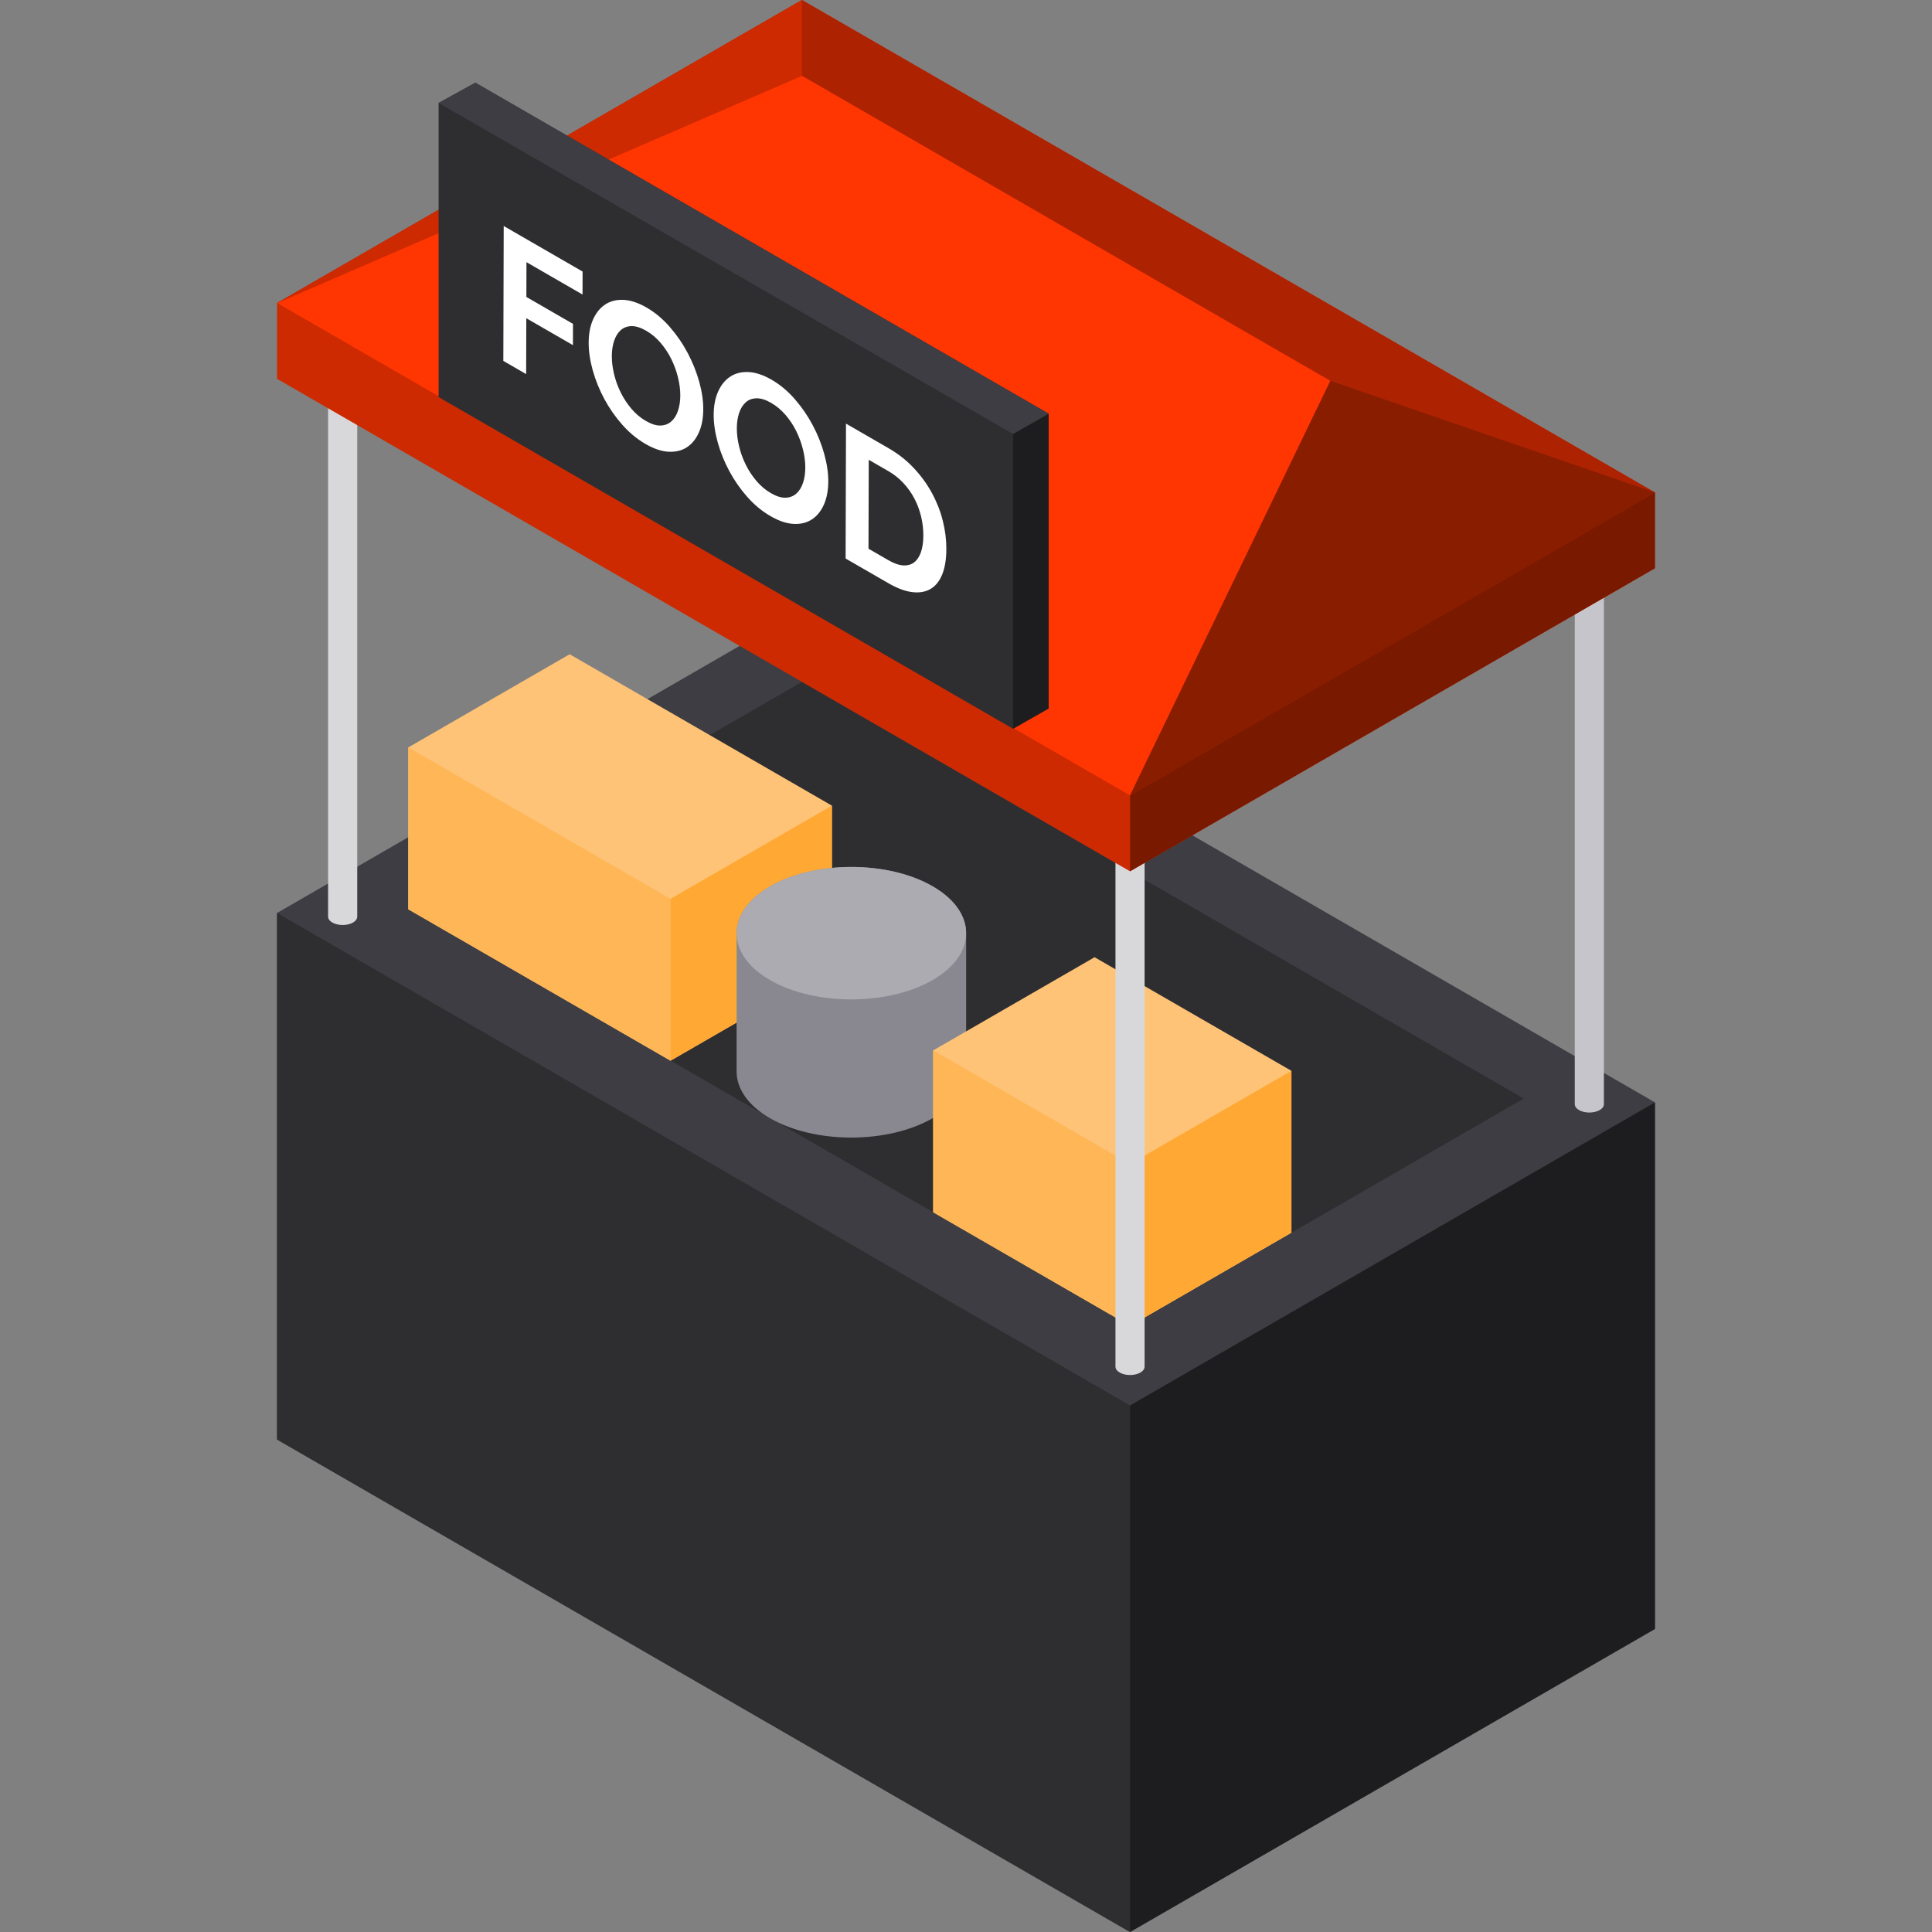
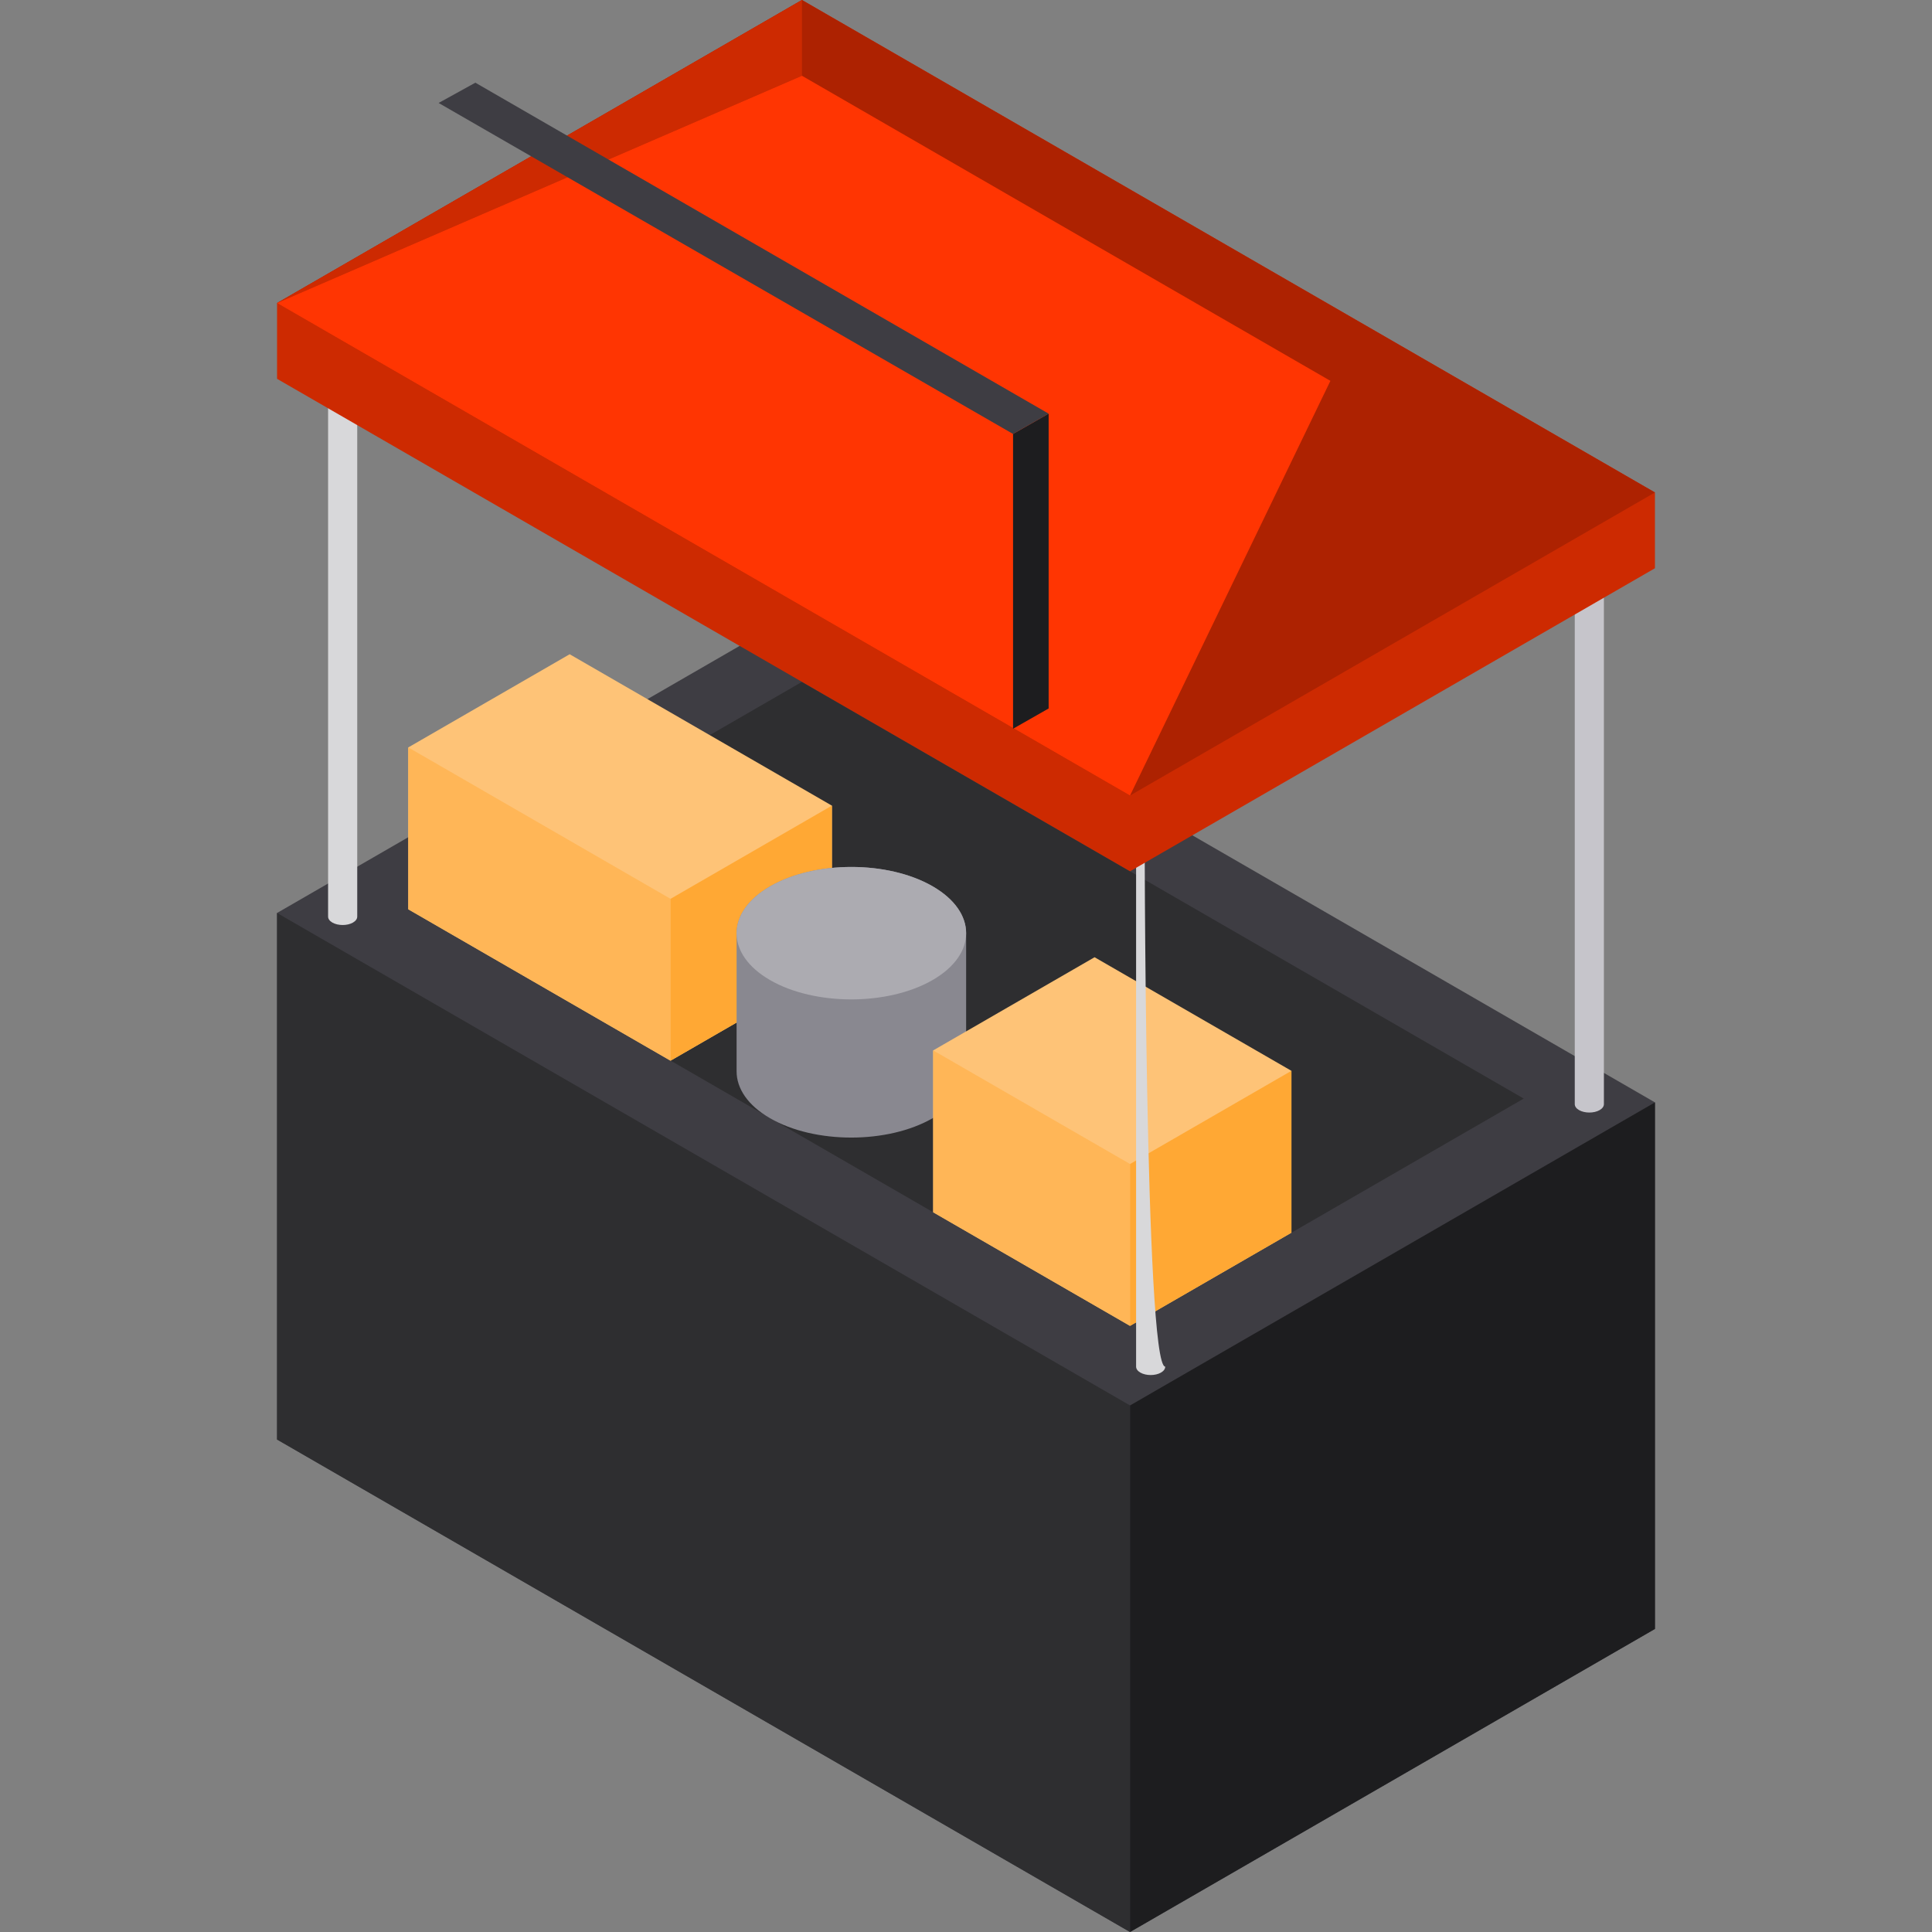
<svg xmlns="http://www.w3.org/2000/svg" height="800px" width="800px" version="1.1" id="Layer_1" viewBox="0 0 512 512" xml:space="preserve">
  <rect x="0" y="0" width="512" height="512" fill="#808080" stroke="none" />
  <polygon style="fill:#3E3D43;" points="73.422,241.949 73.422,381.49 299.471,512 438.578,431.686 438.578,292.145 212.529,161.635   " />
  <g>
    <polygon style="fill:#2E2E30;" points="108.199,240.941 299.471,351.373 403.801,291.137 212.529,180.706  " />
    <polygon style="fill:#2E2E30;" points="73.422,241.949 73.422,381.49 299.471,512 299.471,372.459  " />
  </g>
  <polygon style="fill:#1D1D1F;" points="438.578,292.145 438.578,431.686 299.471,512 299.471,372.459 " />
  <polygon style="fill:#FEC377;" points="108.199,198.073 108.199,240.974 177.696,281.098 220.464,256.406 220.464,213.505   150.966,173.38 " />
  <polygon style="fill:#FFB657;" points="108.199,198.073 108.199,240.974 177.696,281.098 177.696,238.197 " />
  <polygon style="fill:#FFA834;" points="220.464,213.505 220.464,256.406 177.696,281.098 177.696,238.197 " />
  <path style="fill:#898890;" d="M256.036,283.918v-36.606l0,0c0.006-4.506-2.951-9.012-8.874-12.432  c-11.843-6.838-31.224-6.838-43.067,0c-5.924,3.42-8.887,7.927-8.889,12.432l0,0v36.606h0.001  c-0.007,4.506,2.947,9.011,8.864,12.428c11.829,6.83,31.211,6.83,43.067,0C253.067,292.93,256.034,288.424,256.036,283.918  L256.036,283.918z" />
  <path style="fill:#ACABB1;" d="M204.093,234.88c-11.843,6.838-11.855,18.021-0.025,24.85c11.829,6.83,31.209,6.83,43.067,0  c11.858-6.83,11.868-18.012,0.025-24.85C235.318,228.042,215.938,228.042,204.093,234.88z" />
  <polygon style="fill:#FEC377;" points="247.306,278.368 247.306,321.269 299.471,351.373 342.239,326.681 342.239,283.78   290.073,253.676 " />
  <polygon style="fill:#FFB657;" points="247.306,278.368 247.306,321.269 299.471,351.373 299.471,308.472 " />
  <polygon style="fill:#FFA834;" points="342.239,283.78 342.239,326.681 299.471,351.373 299.471,308.472 " />
  <g>
    <path style="fill:#D8D8DA;" d="M94.67,96.988v-0.004h-0.001c-0.002-0.571-0.376-1.141-1.124-1.576   c-1.502-0.871-3.961-0.874-5.467-0.004c-0.752,0.435-1.13,1.007-1.13,1.58v145.924c0,0.573,0.375,1.144,1.126,1.579   c1.504,0.868,3.963,0.869,5.467,0.004c0.754-0.435,1.13-1.008,1.129-1.583C94.67,242.908,94.67,96.989,94.67,96.988z" />
-     <path style="fill:#D8D8DA;" d="M303.332,216.248v-0.004h-0.001c-0.002-0.571-0.376-1.141-1.124-1.576   c-1.502-0.871-3.961-0.874-5.467-0.004c-0.752,0.435-1.13,1.007-1.13,1.58v145.923c0,0.573,0.375,1.144,1.126,1.578   c1.504,0.868,3.963,0.869,5.467,0.004c0.754-0.435,1.13-1.008,1.128-1.583C303.332,362.167,303.332,216.249,303.332,216.248z" />
+     <path style="fill:#D8D8DA;" d="M303.332,216.248v-0.004h-0.001c-0.002-0.571-0.376-1.141-1.124-1.576   c-0.752,0.435-1.13,1.007-1.13,1.58v145.923c0,0.573,0.375,1.144,1.126,1.578   c1.504,0.868,3.963,0.869,5.467,0.004c0.754-0.435,1.13-1.008,1.128-1.583C303.332,362.167,303.332,216.249,303.332,216.248z" />
  </g>
  <path style="fill:#C6C5CB;" d="M425.051,146.686v-0.004h-0.001c-0.002-0.571-0.376-1.141-1.124-1.576  c-1.502-0.871-3.961-0.874-5.467-0.004c-0.752,0.435-1.13,1.007-1.13,1.58v145.924c0,0.573,0.375,1.144,1.126,1.578  c1.504,0.868,3.963,0.869,5.467,0.004c0.754-0.435,1.13-1.008,1.128-1.583C425.051,292.606,425.051,146.687,425.051,146.686z" />
  <polygon style="fill:#CD2A01;" points="73.422,100.392 299.471,230.902 438.578,150.589 438.578,130.51 212.529,0 73.422,80.314 " />
  <polygon style="fill:#AD2201;" points="73.422,80.314 299.471,210.824 438.578,130.51 212.529,0 " />
  <polygon style="fill:#CD2A01;" points="212.529,0 212.529,20.078 73.422,80.314 " />
  <polygon style="fill:#FF3502;" points="73.422,80.314 212.529,20.078 352.569,100.93 299.471,210.824 " />
-   <polygon style="fill:#2E2E30;" points="116.24,27.287 116.24,105.237 268.469,193.126 277.901,187.751 277.901,109.627   125.975,21.913 " />
  <polygon style="fill:#1D1D1F;" points="268.469,193.126 277.901,187.751 277.901,109.627 268.469,115.003 " />
  <polygon style="fill:#3E3D43;" points="116.24,27.287 125.975,21.913 277.901,109.627 268.469,115.003 " />
-   <polygon style="fill:#891D00;" points="352.569,100.93 438.578,130.51 299.471,210.824 " />
-   <polygon style="fill:#791900;" points="299.471,210.824 299.471,230.902 438.578,150.589 438.578,130.51 " />
-   <path style="fill:#FFFFFF;" d="M154.393,71.965l-0.018,6.091l-14.856-8.577l-0.026,9.216l12.355,7.133l-0.016,5.637l-12.355-7.133  l-0.042,14.804l-6.049-3.492l0.101-35.749L154.393,71.965 M171.179,111.564c1.462,0.844,2.753,1.244,3.88,1.204  c1.126-0.036,2.081-0.399,2.856-1.097c0.78-0.69,1.369-1.638,1.764-2.841c0.399-1.201,0.604-2.535,0.608-4.012  c0.004-1.543-0.206-3.161-0.626-4.85c-0.42-1.684-1.017-3.306-1.785-4.862c-0.773-1.554-1.719-2.982-2.841-4.287  c-1.122-1.3-2.388-2.36-3.789-3.168c-1.462-0.844-2.764-1.25-3.904-1.224c-1.14,0.032-2.091,0.394-2.856,1.075  c-0.761,0.691-1.341,1.632-1.74,2.828c-0.399,1.201-0.604,2.535-0.608,4.012c-0.004,1.543,0.196,3.156,0.602,4.837  s0.993,3.298,1.766,4.852c0.768,1.557,1.719,2.993,2.84,4.315C168.469,109.666,169.745,110.737,171.179,111.564 M171.349,81.503  c2.253,1.301,4.299,3.014,6.153,5.143c1.855,2.128,3.431,4.426,4.742,6.899c1.309,2.472,2.328,5.011,3.051,7.61  c0.727,2.607,1.083,5.032,1.076,7.282c-0.006,2.38-0.39,4.44-1.158,6.162c-0.764,1.73-1.821,3.038-3.169,3.921  c-1.348,0.888-2.961,1.283-4.832,1.195c-1.875-0.09-3.905-0.769-6.096-2.033c-2.281-1.318-4.347-3.02-6.196-5.113  c-1.855-2.096-3.442-4.377-4.766-6.836c-1.324-2.464-2.347-4.995-3.074-7.602c-0.722-2.604-1.083-5.049-1.076-7.331  c0.006-2.38,0.403-4.438,1.182-6.175c0.783-1.736,1.855-3.046,3.217-3.942s2.98-1.3,4.855-1.21  C167.129,79.565,169.159,80.238,171.349,81.503 M204.308,130.692c1.458,0.841,2.753,1.244,3.88,1.204  c1.126-0.036,2.076-0.402,2.856-1.097c0.775-0.693,1.365-1.641,1.764-2.841c0.399-1.201,0.599-2.538,0.603-4.016  c0.004-1.543-0.201-3.159-0.621-4.848c-0.42-1.684-1.017-3.306-1.785-4.862c-0.773-1.554-1.719-2.982-2.845-4.29  c-1.122-1.3-2.383-2.357-3.784-3.166c-1.462-0.844-2.764-1.25-3.904-1.224c-1.14,0.032-2.095,0.391-2.856,1.075  c-0.765,0.688-1.345,1.63-1.745,2.824c-0.395,1.203-0.599,2.538-0.603,4.016c-0.004,1.543,0.196,3.156,0.602,4.837  s0.993,3.298,1.766,4.852c0.768,1.557,1.714,2.991,2.84,4.315C201.599,128.794,202.875,129.864,204.308,130.692 M204.479,100.63  c2.248,1.298,4.299,3.014,6.154,5.143c1.85,2.126,3.431,4.426,4.742,6.899s2.328,5.011,3.051,7.61  c0.722,2.604,1.083,5.032,1.076,7.282c-0.006,2.38-0.394,4.438-1.158,6.162c-0.768,1.727-1.827,3.035-3.174,3.917  c-1.348,0.888-2.957,1.286-4.832,1.196c-1.869-0.088-3.905-0.769-6.096-2.033c-2.277-1.314-4.343-3.017-6.192-5.11  c-1.855-2.096-3.442-4.377-4.766-6.835c-1.324-2.464-2.352-4.998-3.074-7.602c-0.722-2.604-1.083-5.049-1.076-7.331  c0.006-2.38,0.399-4.44,1.182-6.175c0.777-1.739,1.851-3.049,3.212-3.946c1.367-0.893,2.985-1.297,4.855-1.21  C200.258,98.692,202.289,99.365,204.479,100.63 M230.161,145.415l5.258,3.035c1.491,0.861,2.811,1.322,3.97,1.388  c1.155,0.057,2.119-0.218,2.898-0.827c0.774-0.611,1.373-1.515,1.787-2.723c0.409-1.211,0.619-2.653,0.623-4.332  c0.005-1.713-0.195-3.407-0.597-5.086c-0.405-1.681-1.002-3.271-1.79-4.767c-0.783-1.493-1.752-2.859-2.908-4.096  c-1.15-1.24-2.456-2.278-3.917-3.122l-5.258-3.035L230.161,145.415 M235.504,118.794c2.543,1.468,4.766,3.224,6.678,5.269  c1.912,2.042,3.509,4.24,4.79,6.598c1.277,2.349,2.238,4.795,2.875,7.333c0.636,2.538,0.95,5.027,0.943,7.478  c-0.007,2.72-0.372,4.971-1.093,6.758c-0.725,1.785-1.76,3.068-3.107,3.853c-1.348,0.79-2.965,1.062-4.854,0.832  c-1.884-0.232-3.995-1.024-6.333-2.374l-11.307-6.528l0.101-35.749L235.504,118.794" />
</svg>